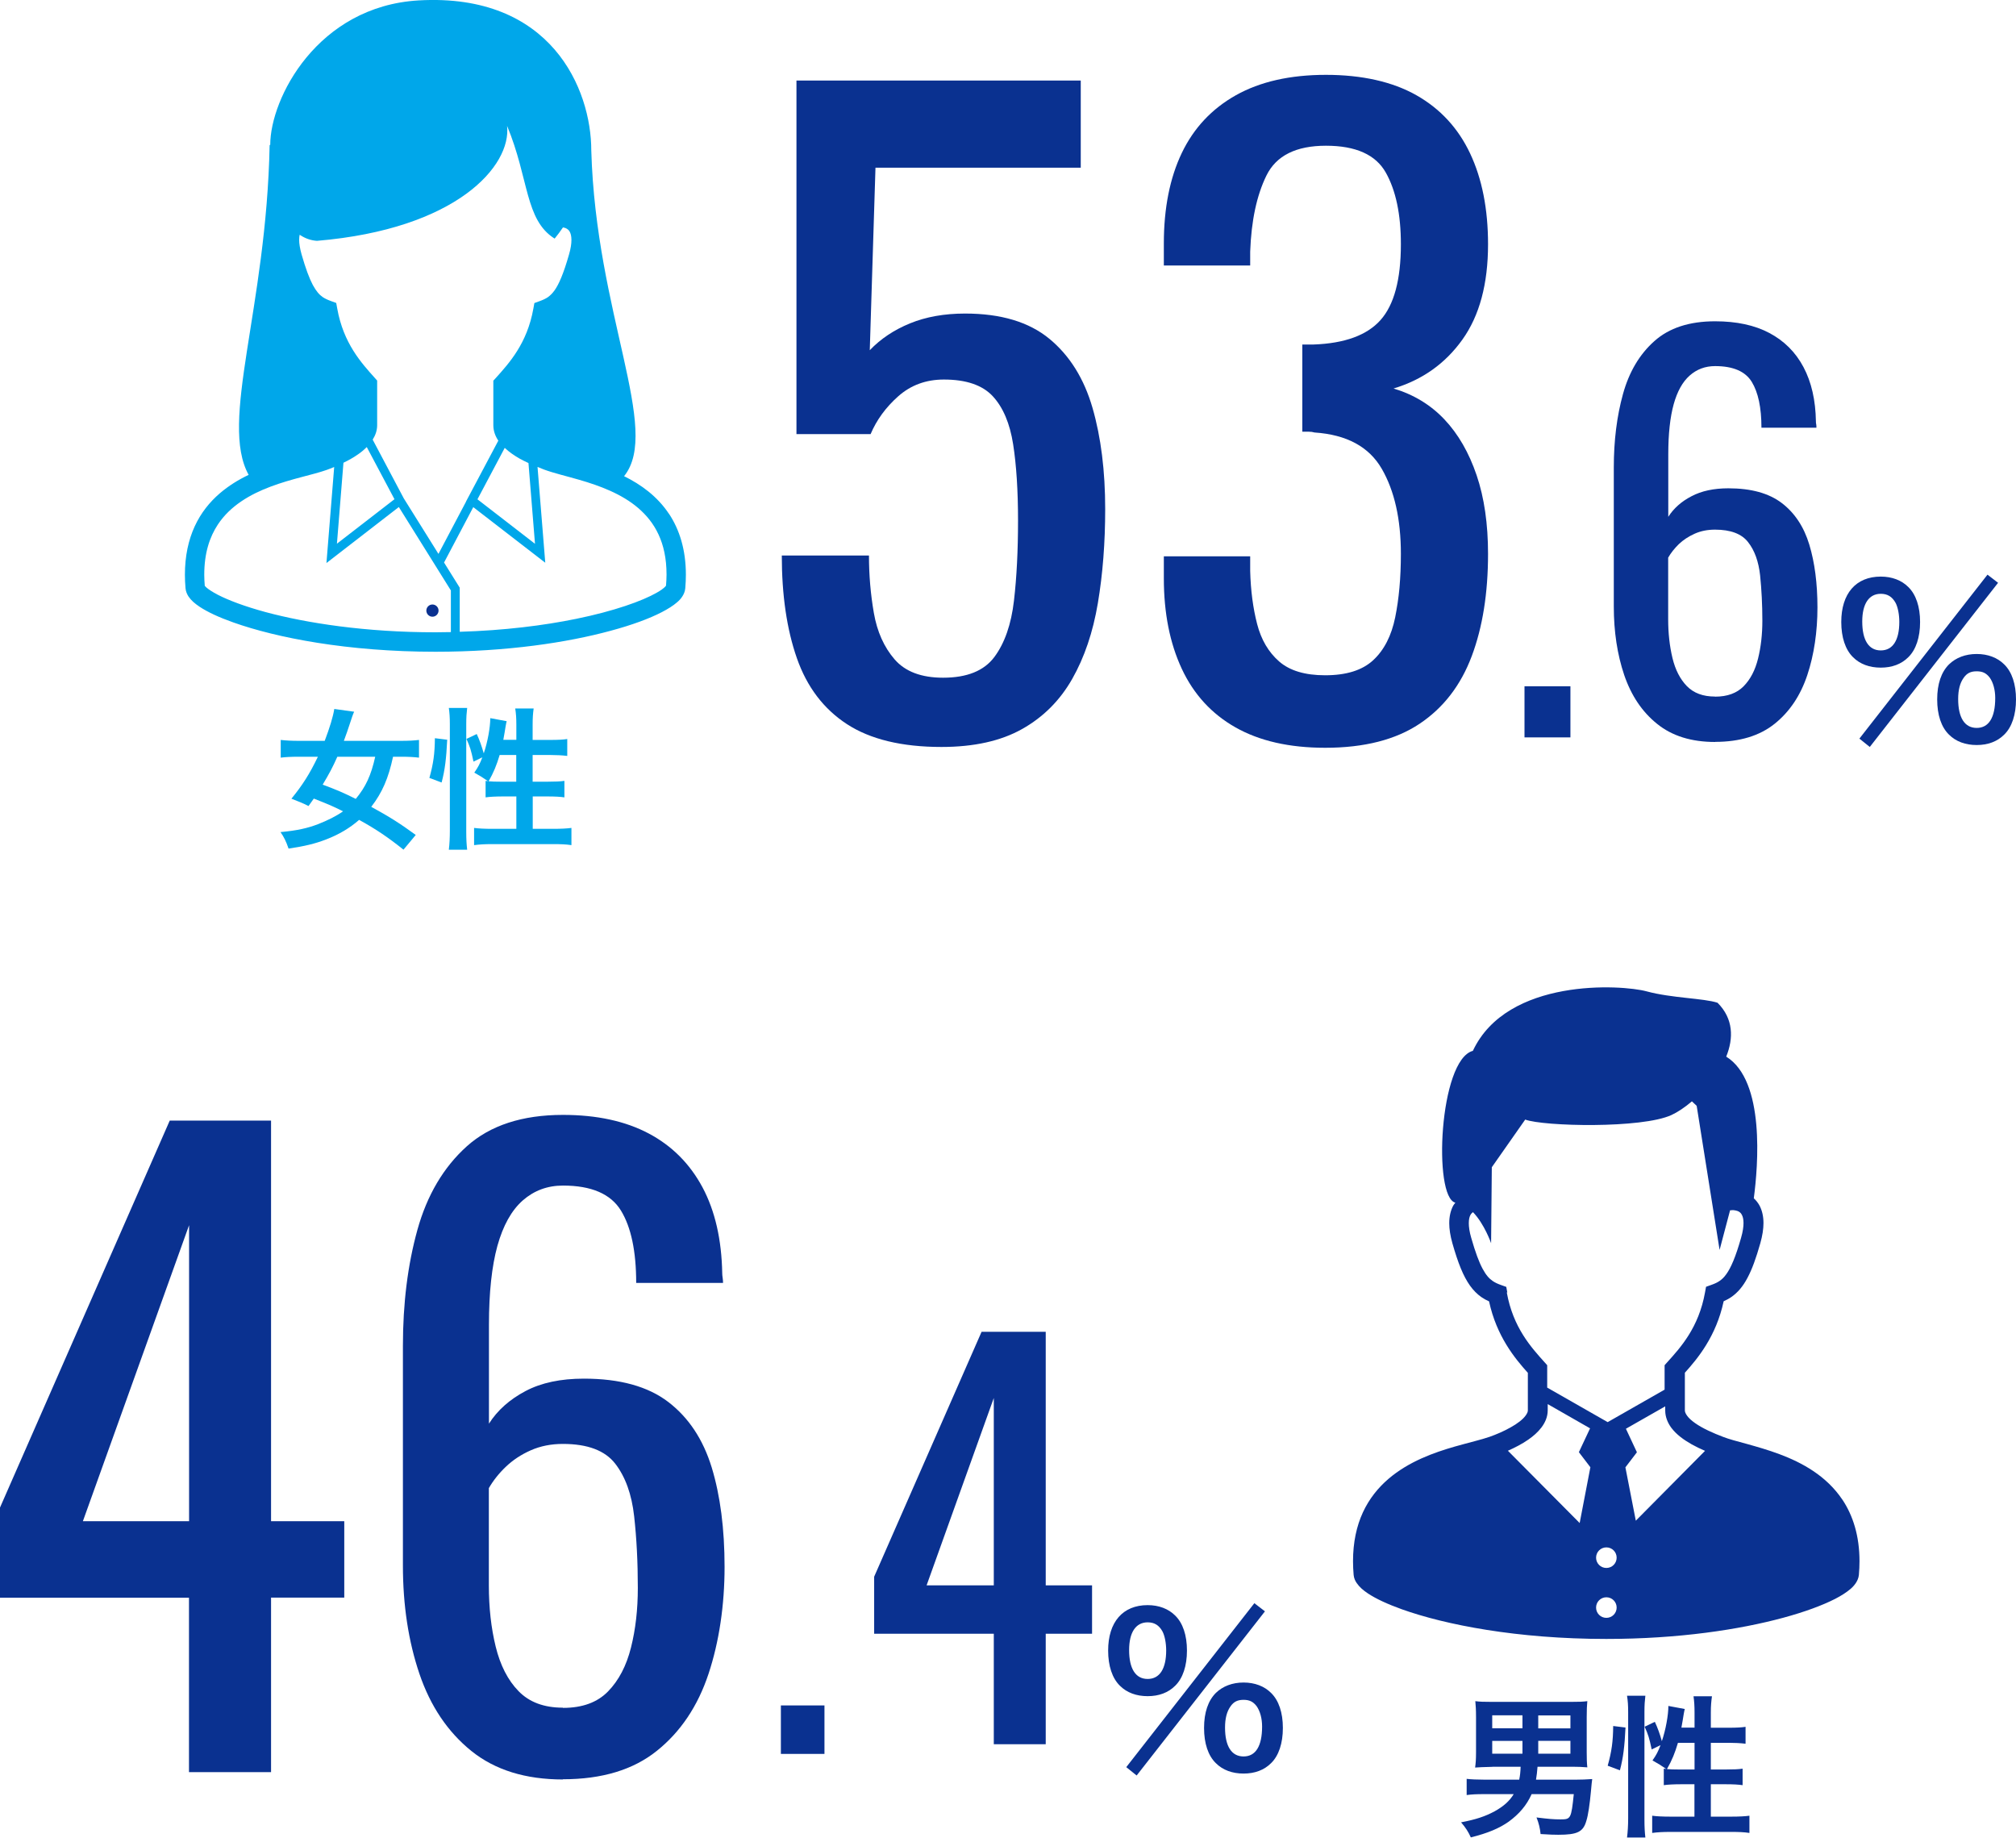
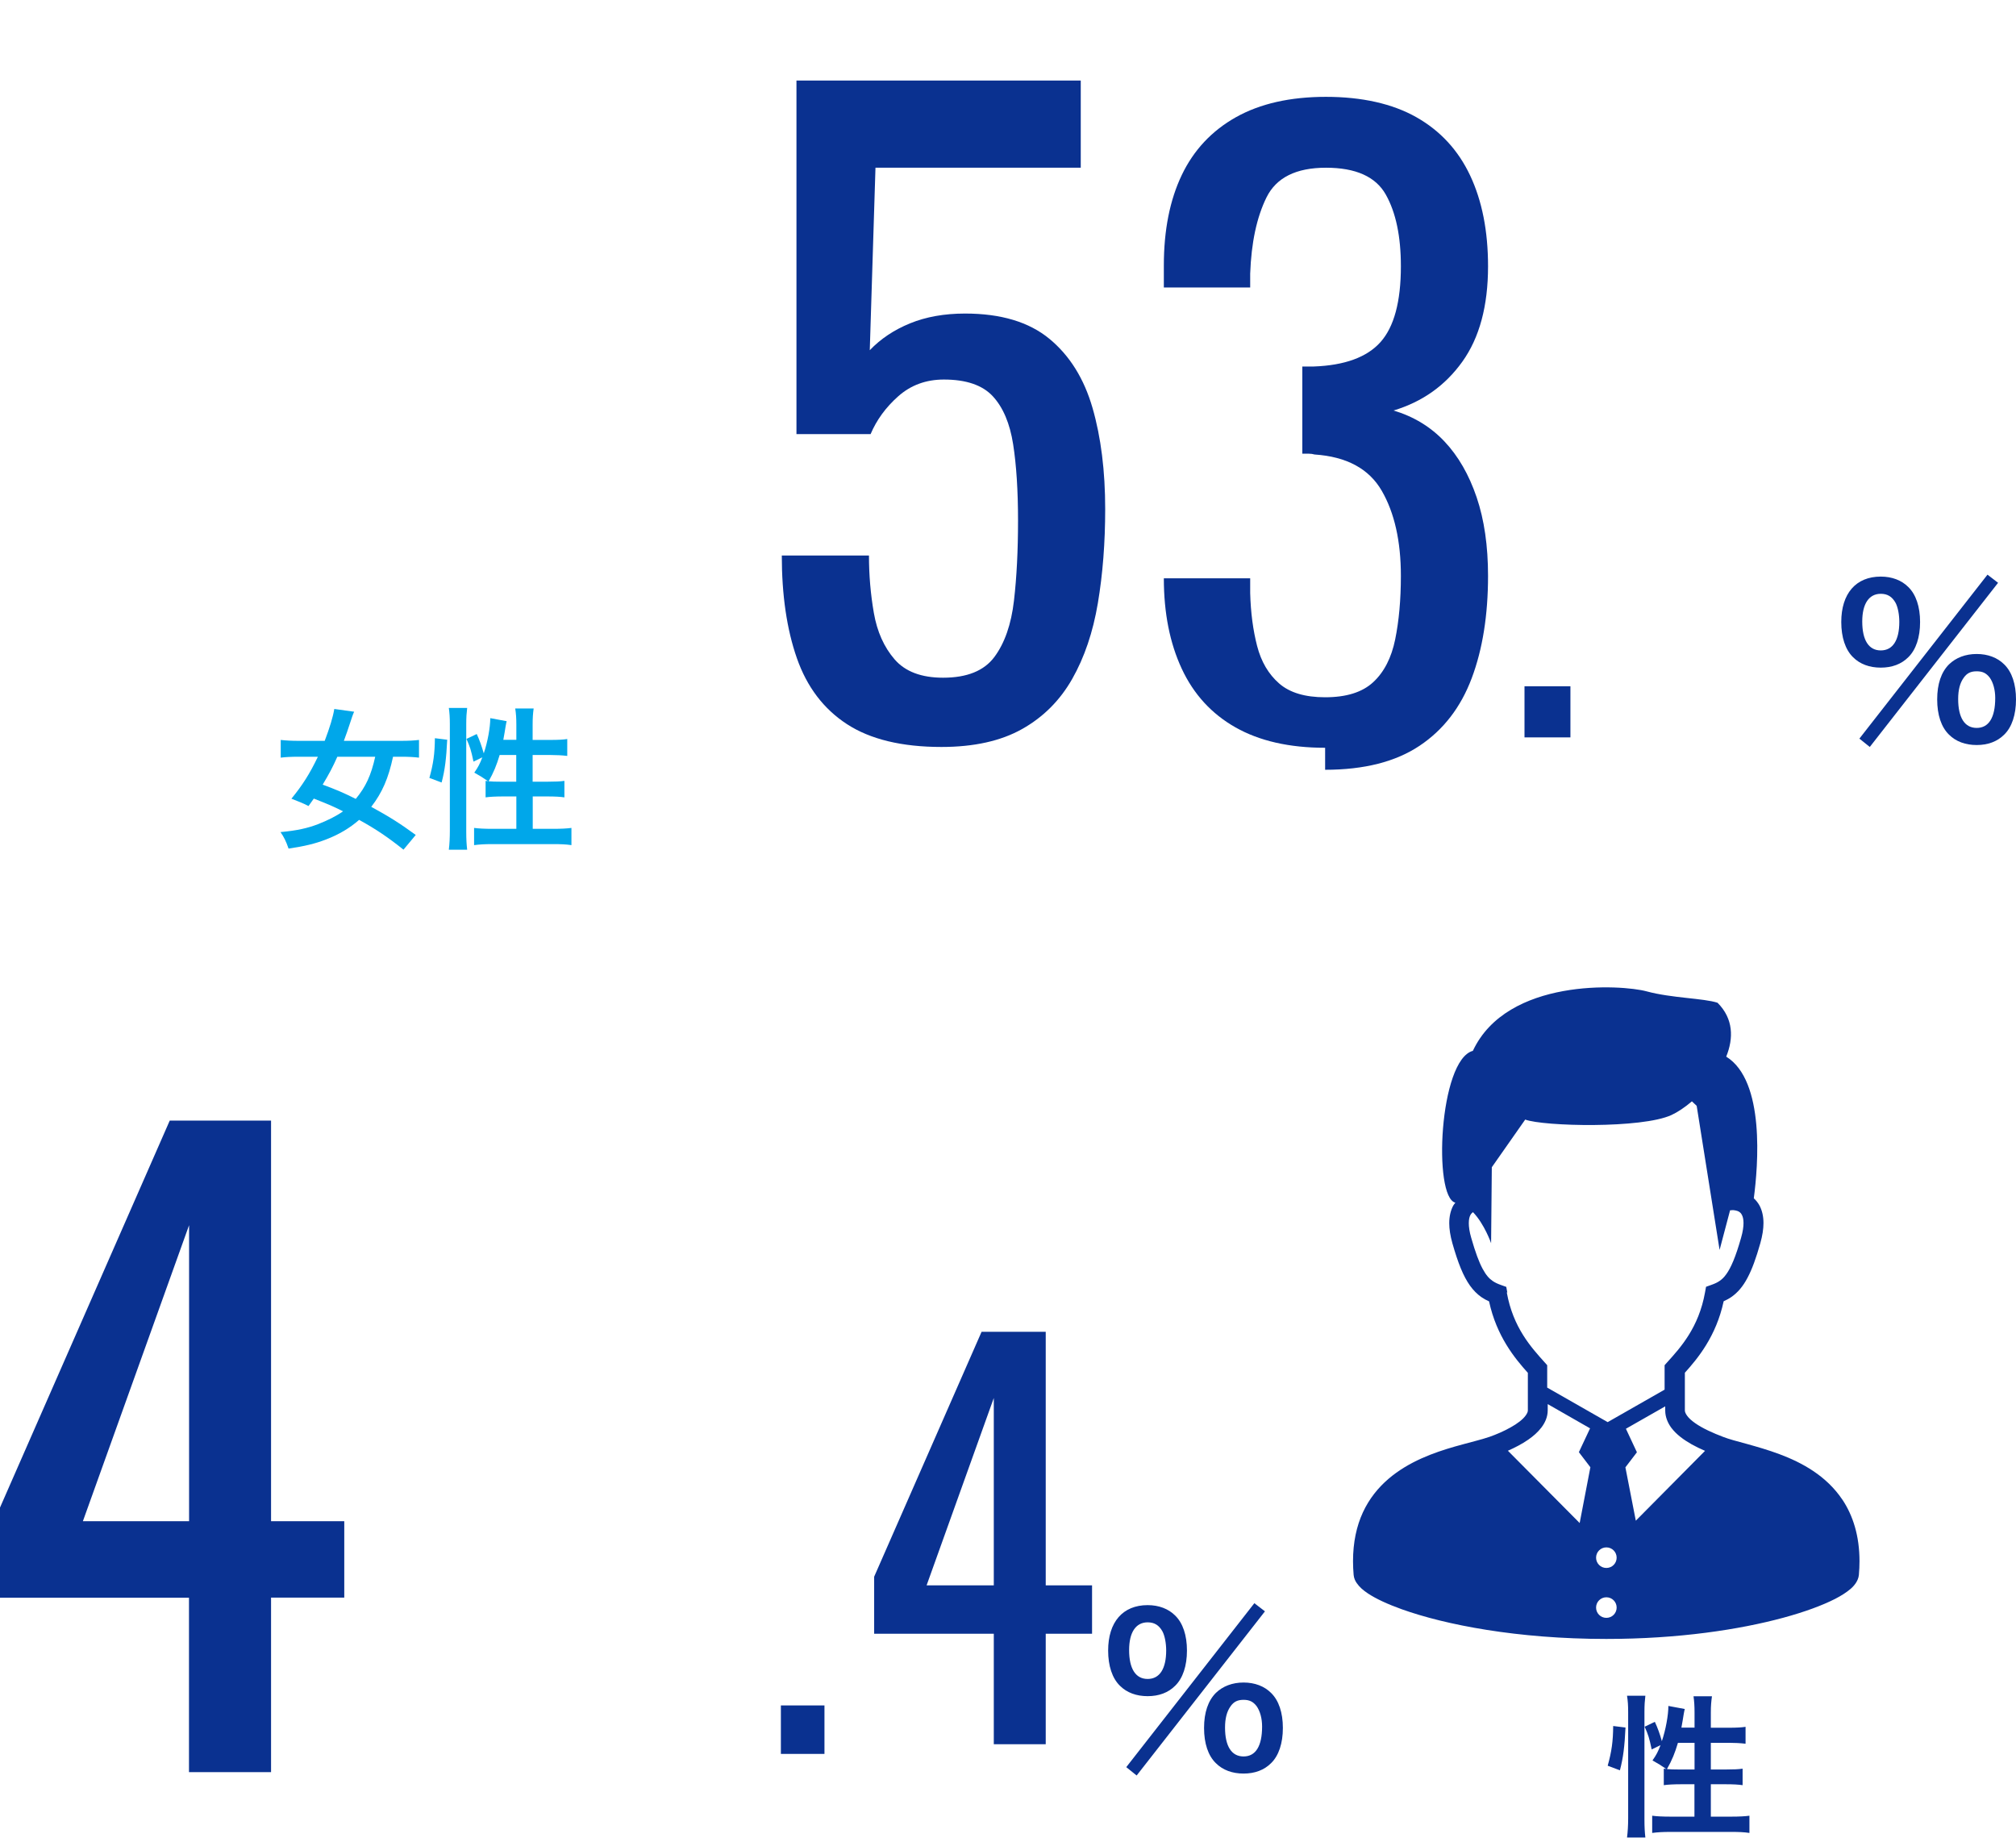
<svg xmlns="http://www.w3.org/2000/svg" id="_レイヤー_1" data-name="レイヤー 1" width="197.99" height="180.46" viewBox="0 0 197.99 180.46">
  <defs>
    <style>
      .cls-1 {
        fill: #00a7ea;
      }

      .cls-2 {
        fill: #0a3190;
      }
    </style>
  </defs>
  <path class="cls-2" d="M181.99,64.54c-.76-.74-1.16-1.96-1.16-3.46,0-2.8,1.44-4.46,3.88-4.46,1.1,0,2.04.36,2.7,1.02.76.74,1.16,1.94,1.16,3.44s-.4,2.72-1.16,3.46c-.68.68-1.6,1.02-2.7,1.02s-2.04-.34-2.72-1.02ZM195.19,56.43l1.04.8-12.6,16.12-1.02-.82,12.58-16.1ZM182.89,61.03c0,1.84.64,2.84,1.82,2.84s1.82-1,1.82-2.8c0-.72-.14-1.44-.36-1.86-.34-.62-.8-.9-1.46-.9-1.16,0-1.82.98-1.82,2.72ZM191.41,72.14c-.76-.74-1.16-1.94-1.16-3.46s.4-2.68,1.16-3.44c.68-.66,1.62-1.02,2.72-1.02s2.04.36,2.7,1.02c.76.74,1.16,1.94,1.16,3.44s-.4,2.72-1.16,3.46c-.68.68-1.6,1.02-2.7,1.02s-2.04-.34-2.72-1.02ZM192.85,66.56c-.36.5-.54,1.18-.54,2.08,0,1.84.64,2.84,1.82,2.84s1.82-1,1.82-2.94c0-.8-.2-1.52-.54-2-.34-.44-.7-.62-1.28-.62s-.96.18-1.28.64Z" />
  <path class="cls-2" d="M109.99,165.54c-.76-.74-1.16-1.96-1.16-3.46,0-2.8,1.44-4.46,3.88-4.46,1.1,0,2.04.36,2.7,1.02.76.74,1.16,1.94,1.16,3.44s-.4,2.72-1.16,3.46c-.68.68-1.6,1.02-2.7,1.02s-2.04-.34-2.72-1.02ZM123.19,157.43l1.04.8-12.6,16.12-1.02-.82,12.58-16.1ZM110.89,162.03c0,1.84.64,2.84,1.82,2.84s1.82-1,1.82-2.8c0-.72-.14-1.44-.36-1.86-.34-.62-.8-.9-1.46-.9-1.16,0-1.82.98-1.82,2.72ZM119.41,173.14c-.76-.74-1.16-1.94-1.16-3.46s.4-2.68,1.16-3.44c.68-.66,1.62-1.02,2.72-1.02s2.04.36,2.7,1.02c.76.74,1.16,1.94,1.16,3.44s-.4,2.72-1.16,3.46c-.68.68-1.6,1.02-2.7,1.02s-2.04-.34-2.72-1.02ZM120.85,167.56c-.36.5-.54,1.18-.54,2.08,0,1.84.64,2.84,1.82,2.84s1.82-1,1.82-2.94c0-.8-.2-1.52-.54-2-.34-.44-.7-.62-1.28-.62s-.96.18-1.28.64Z" />
  <g>
    <path class="cls-2" d="M92.46,73.35c-3.89,0-6.99-.75-9.28-2.24-2.29-1.49-3.93-3.65-4.92-6.48-.99-2.83-1.48-6.19-1.48-10.08h8.56c0,1.92.16,3.8.48,5.64.32,1.84,1,3.36,2.04,4.56s2.63,1.8,4.76,1.8c2.35,0,4.03-.68,5.04-2.04,1.01-1.36,1.65-3.2,1.92-5.52.27-2.32.4-4.95.4-7.88s-.16-5.43-.48-7.48c-.32-2.05-.99-3.63-2-4.72-1.01-1.09-2.61-1.64-4.8-1.64-1.76,0-3.25.55-4.48,1.64-1.23,1.09-2.13,2.33-2.72,3.72h-7.28V7.91h27.92v8.56h-20.16l-.56,17.92c1.07-1.12,2.39-2,3.96-2.64,1.57-.64,3.37-.96,5.4-.96,3.52,0,6.28.83,8.28,2.48,2,1.65,3.41,3.92,4.24,6.8.83,2.88,1.24,6.19,1.24,9.92,0,3.31-.24,6.39-.72,9.24-.48,2.85-1.32,5.33-2.52,7.44-1.2,2.11-2.84,3.75-4.92,4.92-2.08,1.17-4.72,1.76-7.92,1.76Z" />
-     <path class="cls-2" d="M130.14,73.43c-3.52,0-6.45-.67-8.8-2-2.35-1.33-4.11-3.25-5.28-5.76-1.17-2.51-1.76-5.47-1.76-8.88v-2.16h8.48v1.44c.05,1.92.28,3.65.68,5.2.4,1.55,1.12,2.77,2.16,3.68,1.04.91,2.55,1.36,4.52,1.36,2.08,0,3.65-.49,4.72-1.48,1.07-.99,1.79-2.39,2.16-4.2.37-1.81.56-3.89.56-6.24,0-3.41-.63-6.2-1.88-8.36-1.25-2.16-3.45-3.35-6.6-3.56-.16-.05-.36-.08-.6-.08h-.6v-8.56h1.12c3.04-.11,5.23-.91,6.56-2.4,1.33-1.49,2-3.97,2-7.44,0-2.93-.49-5.28-1.48-7.04-.99-1.76-2.95-2.64-5.88-2.64s-4.88.97-5.84,2.92c-.96,1.95-1.49,4.44-1.6,7.48v1.36h-8.48v-2.16c0-3.47.59-6.43,1.76-8.88,1.17-2.45,2.95-4.35,5.32-5.68,2.37-1.33,5.32-2,8.84-2s6.53.67,8.88,2c2.35,1.33,4.11,3.24,5.28,5.72,1.17,2.48,1.76,5.45,1.76,8.92,0,3.89-.84,7.01-2.52,9.36-1.68,2.35-3.93,3.95-6.76,4.8,1.97.59,3.64,1.6,5,3.04,1.36,1.44,2.41,3.27,3.16,5.48.75,2.21,1.12,4.79,1.12,7.72,0,3.84-.53,7.19-1.6,10.04-1.07,2.85-2.77,5.07-5.12,6.64-2.35,1.57-5.44,2.36-9.28,2.36Z" />
+     <path class="cls-2" d="M130.14,73.43c-3.52,0-6.45-.67-8.8-2-2.35-1.33-4.11-3.25-5.28-5.76-1.17-2.51-1.76-5.47-1.76-8.88h8.48v1.44c.05,1.92.28,3.65.68,5.2.4,1.55,1.12,2.77,2.16,3.68,1.04.91,2.55,1.36,4.52,1.36,2.08,0,3.65-.49,4.72-1.48,1.07-.99,1.79-2.39,2.16-4.2.37-1.81.56-3.89.56-6.24,0-3.41-.63-6.2-1.88-8.36-1.25-2.16-3.45-3.35-6.6-3.56-.16-.05-.36-.08-.6-.08h-.6v-8.56h1.12c3.04-.11,5.23-.91,6.56-2.4,1.33-1.49,2-3.97,2-7.44,0-2.93-.49-5.28-1.48-7.04-.99-1.76-2.95-2.64-5.88-2.64s-4.88.97-5.84,2.92c-.96,1.95-1.49,4.44-1.6,7.48v1.36h-8.48v-2.16c0-3.47.59-6.43,1.76-8.88,1.17-2.45,2.95-4.35,5.32-5.68,2.37-1.33,5.32-2,8.84-2s6.53.67,8.88,2c2.35,1.33,4.11,3.24,5.28,5.72,1.17,2.48,1.76,5.45,1.76,8.92,0,3.89-.84,7.01-2.52,9.36-1.68,2.35-3.93,3.95-6.76,4.8,1.97.59,3.64,1.6,5,3.04,1.36,1.44,2.41,3.27,3.16,5.48.75,2.21,1.12,4.79,1.12,7.72,0,3.84-.53,7.19-1.6,10.04-1.07,2.85-2.77,5.07-5.12,6.64-2.35,1.57-5.44,2.36-9.28,2.36Z" />
    <path class="cls-2" d="M149.72,72.41v-5.02h4.51v5.02h-4.51Z" />
-     <path class="cls-2" d="M168.44,72.86c-2.33,0-4.23-.59-5.7-1.78-1.47-1.18-2.54-2.78-3.23-4.8-.68-2.02-1.02-4.26-1.02-6.73v-13.65c0-2.63.3-5.03.9-7.2.6-2.17,1.62-3.9,3.08-5.2,1.45-1.3,3.44-1.95,5.97-1.95,2.1,0,3.88.38,5.33,1.15,1.45.77,2.57,1.88,3.35,3.35.78,1.47,1.19,3.25,1.22,5.35,0,.07,0,.16.03.27.02.12.02.23.02.33h-5.4c0-1.97-.32-3.47-.95-4.5-.63-1.03-1.83-1.55-3.6-1.55-.97,0-1.8.31-2.5.93-.7.62-1.22,1.56-1.57,2.82-.35,1.27-.53,2.9-.53,4.9v6.15c.53-.83,1.29-1.51,2.28-2.02.98-.52,2.19-.78,3.62-.78,2.23,0,3.98.48,5.25,1.45,1.27.97,2.17,2.33,2.7,4.08s.8,3.81.8,6.17-.33,4.65-1,6.65c-.67,2-1.73,3.59-3.2,4.77-1.47,1.18-3.42,1.78-5.85,1.78ZM168.44,68.41c1.2,0,2.13-.34,2.8-1.02.67-.68,1.14-1.59,1.42-2.73.28-1.13.42-2.37.42-3.7,0-1.6-.08-3.08-.22-4.45-.15-1.37-.54-2.46-1.18-3.27-.63-.82-1.72-1.23-3.25-1.23-.73,0-1.4.13-2,.4-.6.27-1.12.61-1.55,1.02-.43.42-.78.86-1.05,1.33v6.05c0,1.37.14,2.63.42,3.8.28,1.17.76,2.09,1.42,2.77.67.68,1.58,1.02,2.75,1.02Z" />
  </g>
  <g>
    <path class="cls-1" d="M39.62,83.43c-1.57-1.25-2.7-2.01-4.35-2.92-.9.79-1.98,1.44-3.24,1.92-1.08.42-2.13.67-3.69.9-.25-.73-.46-1.14-.79-1.62,1.63-.15,2.64-.38,3.69-.78.96-.38,1.79-.79,2.45-1.26-1.09-.54-1.23-.6-2.87-1.25-.24.33-.27.38-.52.73-.6-.3-.86-.4-1.68-.72,1.08-1.32,1.79-2.43,2.6-4.12h-1.88c-.73,0-1.32.03-1.77.09v-1.74c.49.06,1.05.09,1.77.09h2.55c.49-1.29.82-2.37.94-3.13l1.95.27c-.11.23-.24.61-.38,1.05-.24.73-.39,1.17-.63,1.81h5.61c.76,0,1.3-.03,1.77-.09v1.74c-.5-.06-1.02-.09-1.72-.09h-.83c-.45,2.11-1.06,3.52-2.14,4.92,1.83,1,2.82,1.63,4.37,2.76l-1.2,1.44ZM33.13,74.31c-.46,1.04-.79,1.65-1.44,2.74,1.37.51,2.01.78,3.25,1.4.99-1.2,1.5-2.31,1.91-4.14h-3.72Z" />
    <path class="cls-1" d="M42.17,76.39c.39-1.38.53-2.42.54-3.9l1.21.15c-.09,1.85-.22,2.96-.55,4.2l-1.2-.45ZM44.08,83.44c.07-.56.1-1.19.1-1.89v-10.44c0-.66-.03-1.08-.1-1.59h1.8c-.06.51-.09.91-.09,1.59v10.56c0,.77.03,1.23.09,1.77h-1.8ZM50.71,72.66v-1.5c0-.63-.03-1.09-.11-1.59h1.81c-.07.51-.1.93-.1,1.59v1.5h1.75c.79,0,1.28-.03,1.65-.09v1.66c-.49-.06-1.05-.09-1.63-.09h-1.77v2.62h1.5c.76,0,1.2-.02,1.62-.08v1.62c-.39-.06-.91-.09-1.63-.09h-1.48v3.18h2.04c.73,0,1.32-.03,1.76-.09v1.69c-.53-.08-1.07-.1-1.76-.1h-6.03c-.71,0-1.24.03-1.77.1v-1.69c.42.06,1.04.09,1.77.09h2.38v-3.18h-1.35c-.64,0-1.28.03-1.67.09v-1.62c.11.02.13.02.24.03q-.62-.44-1.35-.84c.38-.54.54-.85.79-1.5l-.87.42c-.24-1.14-.33-1.43-.69-2.23l1.01-.48c.27.57.49,1.21.69,1.9.38-1.12.64-2.56.64-3.46l1.61.3c-.04.17-.06.24-.11.54-.04.29-.15.9-.22,1.29h1.28ZM49.07,74.14c-.29.98-.59,1.71-1.08,2.58.33.03.66.04,1.14.04h1.57v-2.62h-1.63Z" />
  </g>
  <g>
-     <path class="cls-2" d="M146.55,173.5q-1.24.03-1.68.07c.06-.43.09-.79.09-1.5v-3.46c0-.74-.03-1.12-.07-1.56.45.06.82.07,1.56.07h7.88c.73,0,1.11-.01,1.56-.07-.04.44-.06.82-.06,1.56v3.46c0,.65.01,1.02.06,1.48-.46-.04-.93-.06-1.47-.06h-3.42c-.04.55-.08.81-.15,1.27h3.9c.58,0,1.03-.02,1.62-.06-.04.3-.06.46-.13,1.25-.11,1.2-.27,2.31-.44,2.83-.31,1.11-.88,1.39-2.76,1.39-.51,0-.69-.01-1.74-.07-.06-.57-.16-1.02-.4-1.63,1.2.15,1.68.19,2.36.19,1,0,1.05-.06,1.3-2.48h-4.14c-.49,1.1-1.23,1.96-2.26,2.71-.93.65-2.01,1.11-3.71,1.54-.26-.57-.51-.96-.96-1.48,1.46-.28,2.36-.58,3.29-1.08.88-.49,1.46-1,1.88-1.69h-2.85c-.83,0-1.25.02-1.77.09v-1.59c.39.05,1.05.08,1.78.08h3.38c.09-.44.12-.75.14-1.27h-2.76ZM146.55,168.44v1.27h2.97v-1.27h-2.97ZM146.55,170.95v1.26h2.97v-1.26h-2.97ZM154.23,169.72v-1.27h-3.16v1.27h3.16ZM154.23,172.21v-1.26h-3.16v1.26h3.16Z" />
    <path class="cls-2" d="M157.89,173.39c.39-1.38.53-2.42.54-3.9l1.21.15c-.09,1.85-.22,2.96-.55,4.2l-1.2-.45ZM159.79,180.44c.07-.56.11-1.19.11-1.89v-10.44c0-.66-.03-1.08-.11-1.59h1.8c-.06.51-.09.91-.09,1.59v10.56c0,.77.03,1.23.09,1.77h-1.8ZM166.42,169.66v-1.5c0-.63-.03-1.09-.1-1.59h1.81c-.07.51-.11.93-.11,1.59v1.5h1.76c.79,0,1.28-.03,1.65-.09v1.66c-.5-.06-1.05-.09-1.64-.09h-1.77v2.62h1.5c.77,0,1.2-.02,1.62-.08v1.62c-.39-.06-.92-.09-1.63-.09h-1.49v3.18h2.04c.73,0,1.32-.03,1.75-.09v1.69c-.53-.08-1.06-.1-1.75-.1h-6.03c-.71,0-1.24.03-1.77.1v-1.69c.42.06,1.04.09,1.77.09h2.38v-3.18h-1.35c-.64,0-1.27.03-1.66.09v-1.62c.11.02.13.02.24.03q-.62-.44-1.35-.84c.38-.54.54-.85.79-1.5l-.87.42c-.24-1.14-.33-1.43-.69-2.23l1-.48c.27.57.5,1.21.69,1.9.38-1.12.64-2.56.64-3.46l1.61.3c-.04.17-.06.24-.11.54-.04.29-.15.9-.22,1.29h1.27ZM164.79,171.14c-.29.98-.58,1.71-1.08,2.58.33.03.66.04,1.14.04h1.57v-2.62h-1.63Z" />
  </g>
  <g>
-     <path class="cls-1" d="M65.7,50.46c-1.15-1.73-2.75-2.88-4.41-3.7,3.67-4.55-2.76-15.95-3.22-31.98,0-6.03-3.94-15.49-16.96-14.74-9.94.58-14.57,9.63-14.57,14.18l-.06.03c-.31,16.05-4.96,27.15-2.06,32.38-.99.47-1.95,1.06-2.83,1.81-.99.85-1.86,1.92-2.47,3.25-.61,1.33-.96,2.9-.96,4.75,0,.43.02.87.06,1.33.03.32.15.58.29.8.27.4.63.7,1.09,1.01.8.53,1.9,1.04,3.31,1.54,4.22,1.5,11.2,2.88,19.86,2.88,7.03,0,12.97-.91,17.2-2.06,2.12-.57,3.81-1.2,5.03-1.83.61-.32,1.11-.63,1.5-.97.2-.17.37-.35.51-.57.14-.22.26-.47.29-.8.04-.46.06-.9.06-1.33,0-2.46-.63-4.44-1.66-5.99ZM29.46,23.07c.5.34,1.06.54,1.67.58,13.75-1.16,19.11-7.38,18.67-11.29,2.17,5.21,1.74,9.23,4.67,11.07.29-.35.56-.72.82-1.1.12.02.27.06.39.14.11.07.2.15.28.3.08.15.16.39.16.8,0,.35-.06.82-.24,1.43-.53,1.86-1,2.94-1.43,3.53-.22.3-.42.49-.64.65-.22.15-.48.27-.81.39l-.52.19-.1.55c-.61,3.42-2.38,5.35-3.68,6.8l-.25.27v4.38c0,.57.2,1.08.49,1.51l-3.18,5.99h.01s-2.71,5.13-2.71,5.13l-3.41-5.46-3.05-5.76c.26-.41.44-.88.44-1.42v-4.38l-.24-.27c-1.3-1.45-3.07-3.38-3.68-6.8l-.1-.55-.52-.19c-.33-.12-.59-.24-.81-.39-.33-.23-.62-.55-.97-1.19-.34-.64-.7-1.6-1.1-2.99-.17-.61-.24-1.08-.24-1.43,0-.21.02-.37.05-.51ZM52.53,53.39l-5.64-4.36,2.68-5.05c.43.41.93.75,1.47,1.06.28.16.57.29.86.43l.64,7.92ZM38.73,49.03l-5.64,4.36.64-7.95c.5-.24.99-.51,1.44-.83.31-.21.59-.45.85-.71l2.72,5.12ZM44.28,62.07c-.5,0-1.01.02-1.52.02-6.86,0-12.65-.9-16.7-1.99-2.02-.55-3.61-1.15-4.66-1.69-.52-.27-.9-.52-1.12-.71-.09-.08-.14-.14-.17-.17-.03-.38-.05-.74-.05-1.09,0-2.14.53-3.71,1.34-4.94,1.21-1.83,3.16-2.96,5.19-3.72,1.01-.38,2.04-.67,2.98-.92.94-.25,1.79-.46,2.5-.71.24-.09.49-.18.75-.29l-.76,9.43,7.11-5.5,5.11,8.19v4.1ZM65.4,57.52l-.08.1c-.14.14-.42.36-.82.58-1.41.81-4.19,1.81-7.92,2.57-3.17.65-7.05,1.14-11.43,1.27v-4.33l-1.54-2.47,2.87-5.44,7.07,5.46-.76-9.41c.21.09.43.18.64.26.95.35,2.15.63,3.47,1.01,1.97.57,4.15,1.37,5.78,2.77.81.7,1.5,1.53,1.99,2.59.49,1.05.79,2.33.79,3.94,0,.34-.02.71-.05,1.08Z" />
-     <path class="cls-2" d="M42.47,60.56c.33,0,.6-.27.6-.6s-.27-.6-.6-.6-.6.27-.6.6.27.6.6.6Z" />
-   </g>
+     </g>
  <path class="cls-2" d="M180.95,147.28c-1.57-2.35-3.94-3.64-6.18-4.48-1.12-.42-2.22-.73-3.18-1-.96-.26-1.8-.48-2.36-.7-.98-.37-2.03-.84-2.75-1.35-.36-.25-.64-.51-.8-.74-.16-.23-.21-.38-.21-.52v-3.69c1.26-1.4,3.07-3.57,3.81-7.02.26-.12.52-.25.76-.42.62-.43,1.14-1.04,1.58-1.88.45-.84.84-1.92,1.26-3.4.21-.75.31-1.4.31-1.98,0-.67-.14-1.25-.39-1.72-.16-.29-.35-.52-.56-.71.42-3.18,1.13-11.54-2.71-13.91.73-1.8.72-3.72-.85-5.29-1.35-.45-4.49-.45-6.96-1.12-2.47-.67-13.7-1.35-17.07,5.84-3.32.89-3.92,14.39-1.72,14.91-.07.1-.15.18-.21.29-.25.47-.39,1.05-.39,1.72,0,.58.1,1.23.31,1.98.56,1.96,1.07,3.23,1.73,4.16.33.46.7.83,1.11,1.12.25.17.5.31.76.42.74,3.44,2.55,5.62,3.81,7.02v3.69c0,.12-.05.28-.23.52-.26.36-.81.79-1.47,1.15-.65.37-1.4.69-2.05.92-.77.27-2.01.56-3.39.95-2.09.6-4.55,1.47-6.56,3.19-1,.86-1.88,1.94-2.5,3.28-.62,1.34-.97,2.94-.97,4.8,0,.43.02.88.06,1.34.03.32.15.59.3.8.28.41.64.71,1.1,1.02.8.53,1.92,1.05,3.34,1.56,4.26,1.52,11.32,2.91,20.07,2.91,7.11,0,13.1-.92,17.38-2.08,2.14-.58,3.85-1.22,5.09-1.85.62-.32,1.12-.64,1.52-.98.2-.17.37-.36.52-.58.14-.22.27-.48.3-.8.04-.46.06-.91.06-1.34,0-2.49-.64-4.49-1.68-6.05ZM148.03,126.92l-.1-.55-.53-.19c-.34-.12-.59-.24-.82-.4-.33-.23-.63-.55-.98-1.2-.35-.65-.71-1.62-1.11-3.02-.18-.61-.24-1.09-.24-1.45,0-.41.08-.65.16-.8.07-.13.16-.21.25-.28,1.13,1.17,1.78,3.05,1.78,3.05l.07-7.46,3.28-4.68c1.8.67,11.45.9,14.37-.45.6-.28,1.3-.74,2-1.34.28.27.47.44.47.44l2.25,14.15,1.03-3.89.29-.02s.37.02.59.16c.11.07.2.15.28.31.08.15.16.39.16.8,0,.35-.06.83-.24,1.45-.53,1.88-1.01,2.97-1.45,3.57-.22.31-.42.5-.64.65-.22.16-.48.28-.82.4l-.53.19-.1.55c-.62,3.46-2.4,5.41-3.72,6.87l-.25.28v2.4l-5.59,3.19-5.94-3.39v-2.2l-.25-.28c-1.32-1.47-3.1-3.41-3.72-6.87ZM155.14,149.56l-7.05-7.1c.68-.3,1.38-.66,2-1.09.49-.34.93-.72,1.29-1.19.35-.46.62-1.03.62-1.69v-.61l4.16,2.38-1.1,2.34,1.13,1.48-1.05,5.47ZM157.76,158.87c-.56,0-1.01-.45-1.01-1.01s.45-1.01,1.01-1.01,1.01.45,1.01,1.01c0,.56-.45,1.01-1.01,1.01ZM157.76,153.97c-.56,0-1.01-.45-1.01-1.01s.45-1.01,1.01-1.01,1.01.45,1.01,1.01c0,.56-.45,1.01-1.01,1.01ZM160.65,149.32l-1.02-5.23,1.13-1.48-1.08-2.31,3.86-2.2v.41c0,.64.25,1.21.58,1.67.51.69,1.23,1.2,2,1.64.43.24.88.46,1.33.65l-6.79,6.85Z" />
  <g>
    <path class="cls-2" d="M18.56,174.03v-17.14H0v-8.85l16.67-38h9.95v39.34h7.19v7.5h-7.19v17.14h-8.06ZM8.14,149.38h10.43v-29.07l-10.43,29.07Z" />
-     <path class="cls-2" d="M55.3,174.74c-3.69,0-6.69-.93-9.01-2.8-2.32-1.87-4.02-4.4-5.1-7.58-1.08-3.19-1.62-6.73-1.62-10.63v-21.57c0-4.16.47-7.95,1.42-11.38.95-3.42,2.57-6.16,4.86-8.22,2.29-2.05,5.44-3.08,9.44-3.08,3.32,0,6.12.61,8.41,1.82,2.29,1.21,4.05,2.98,5.29,5.29,1.24,2.32,1.88,5.14,1.94,8.45,0,.11.01.25.04.43.03.19.04.36.04.51h-8.53c0-3.11-.5-5.48-1.5-7.11-1-1.63-2.9-2.45-5.69-2.45-1.53,0-2.84.49-3.95,1.46-1.11.98-1.93,2.46-2.49,4.46-.55,2-.83,4.58-.83,7.74v9.72c.84-1.32,2.04-2.38,3.59-3.2,1.55-.82,3.46-1.22,5.73-1.22,3.53,0,6.29.76,8.29,2.29,2,1.53,3.42,3.67,4.27,6.44.84,2.76,1.26,6.02,1.26,9.76s-.53,7.35-1.58,10.51c-1.05,3.16-2.74,5.68-5.06,7.54-2.32,1.87-5.4,2.8-9.24,2.8ZM55.3,167.71c1.9,0,3.37-.54,4.42-1.62,1.05-1.08,1.8-2.51,2.25-4.31.45-1.79.67-3.74.67-5.85,0-2.53-.12-4.87-.36-7.03-.24-2.16-.86-3.88-1.86-5.17-1-1.29-2.71-1.94-5.14-1.94-1.16,0-2.21.21-3.16.63-.95.42-1.76.96-2.45,1.62-.69.66-1.24,1.36-1.66,2.09v9.56c0,2.16.22,4.16.67,6,.45,1.84,1.2,3.31,2.25,4.38,1.05,1.08,2.5,1.62,4.34,1.62Z" />
    <path class="cls-2" d="M76.69,172.23v-4.76h4.28v4.76h-4.28Z" />
    <path class="cls-2" d="M97.6,171.28v-10.85h-11.75v-5.6l10.55-24.05h6.3v24.9h4.55v4.75h-4.55v10.85h-5.1ZM91,155.68h6.6v-18.4l-6.6,18.4Z" />
  </g>
</svg>